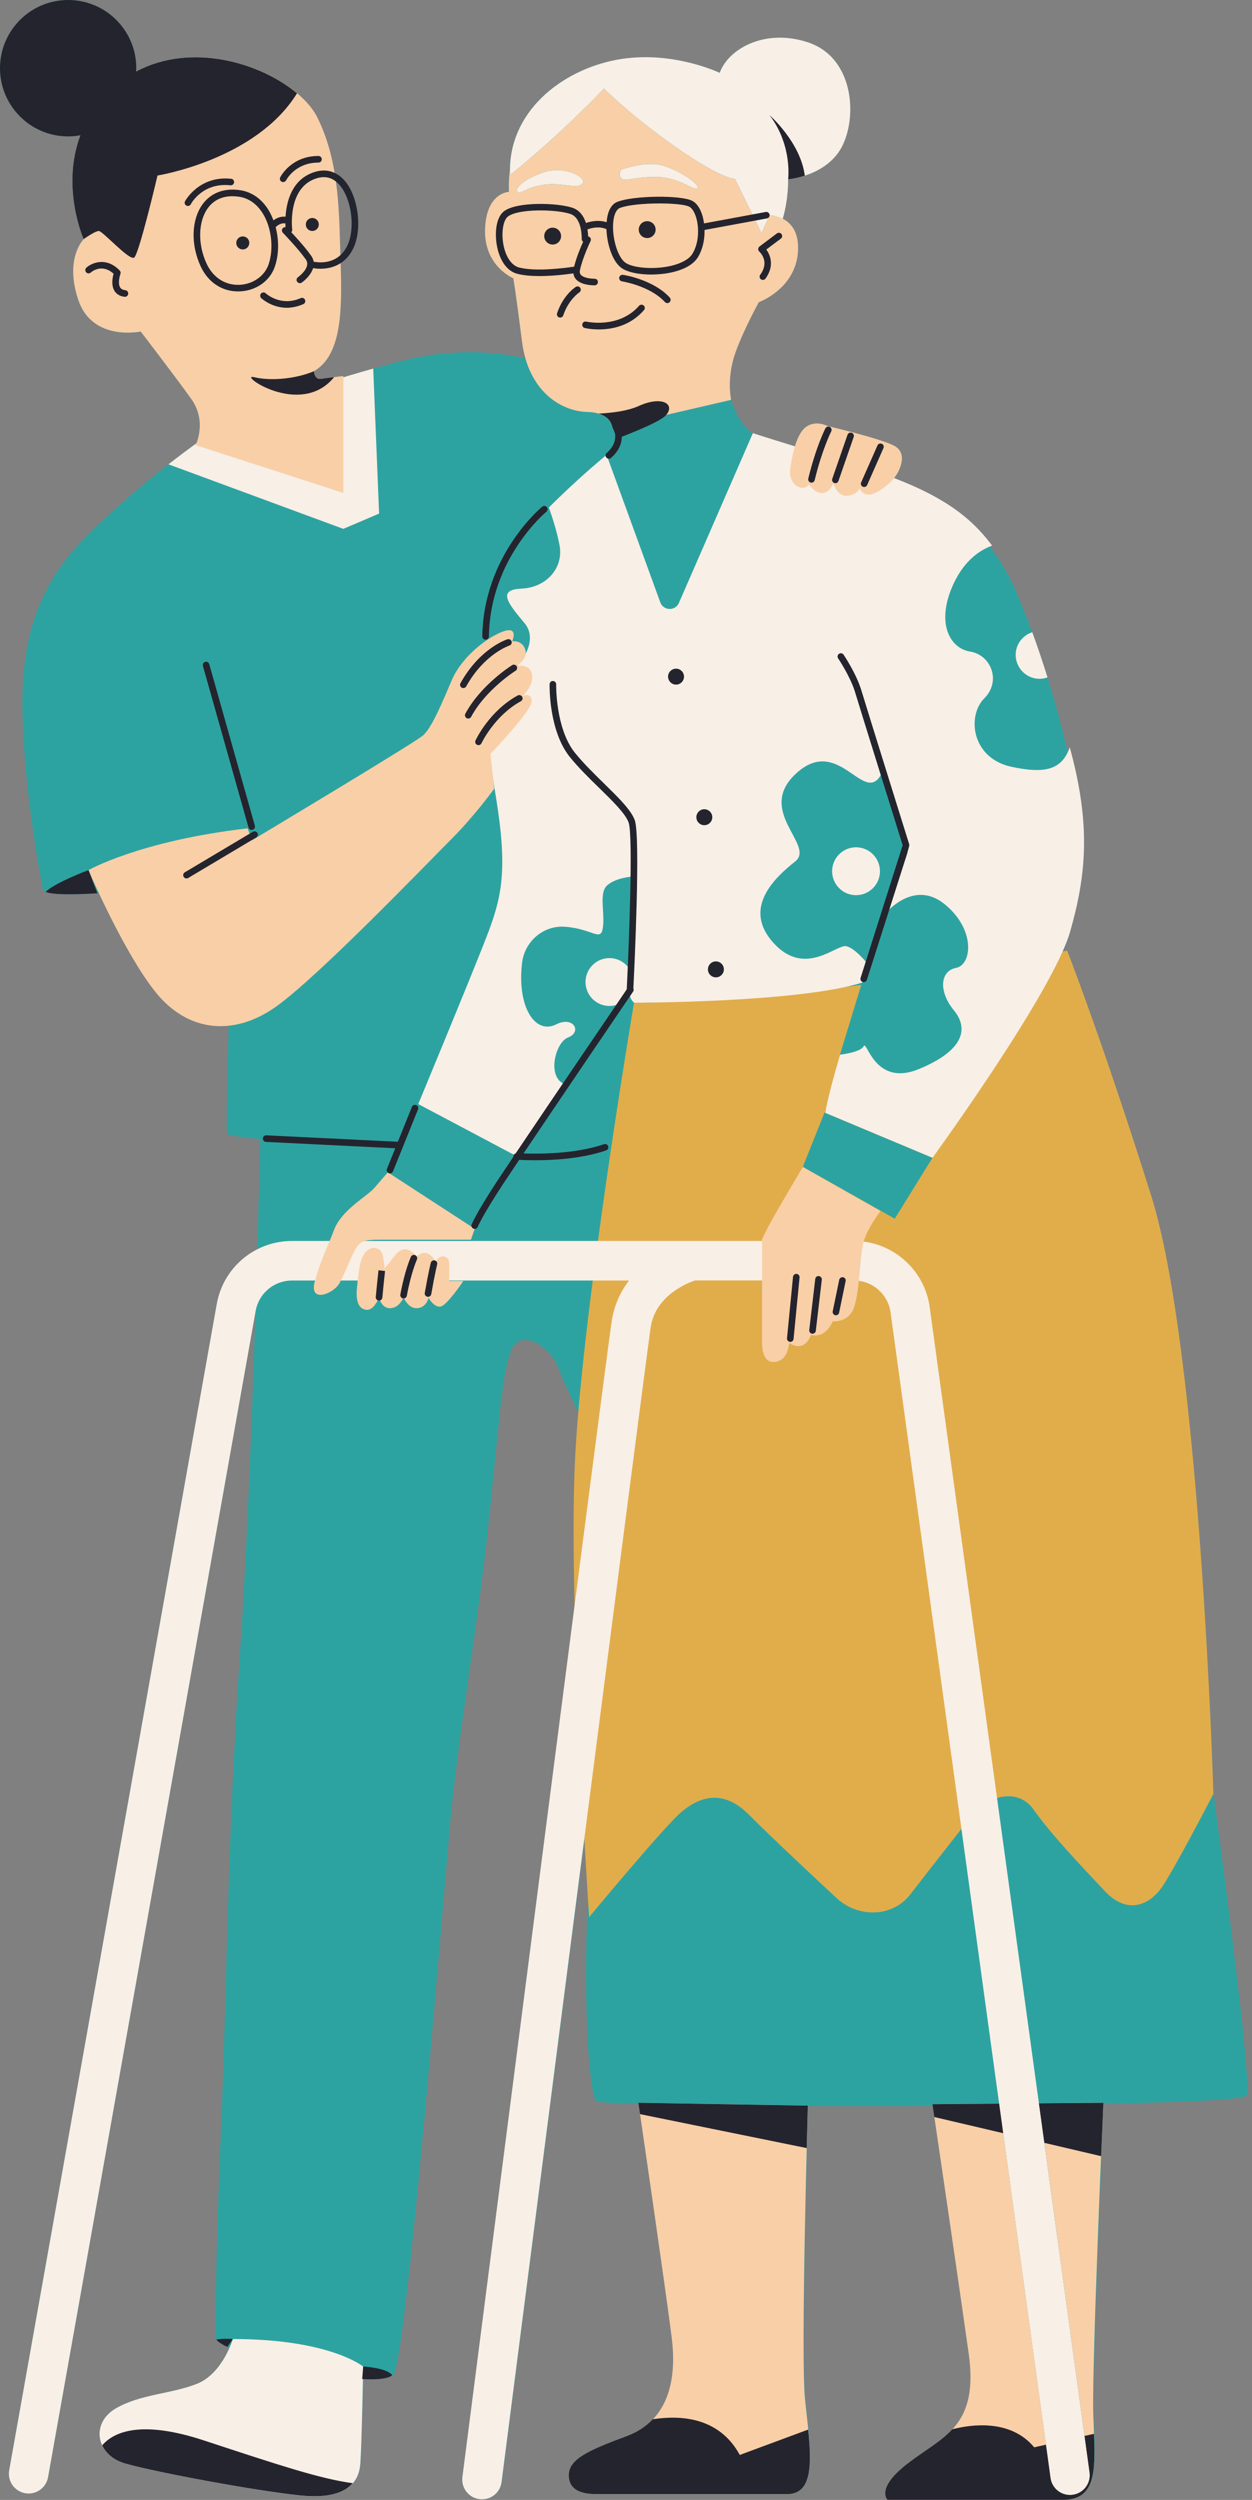
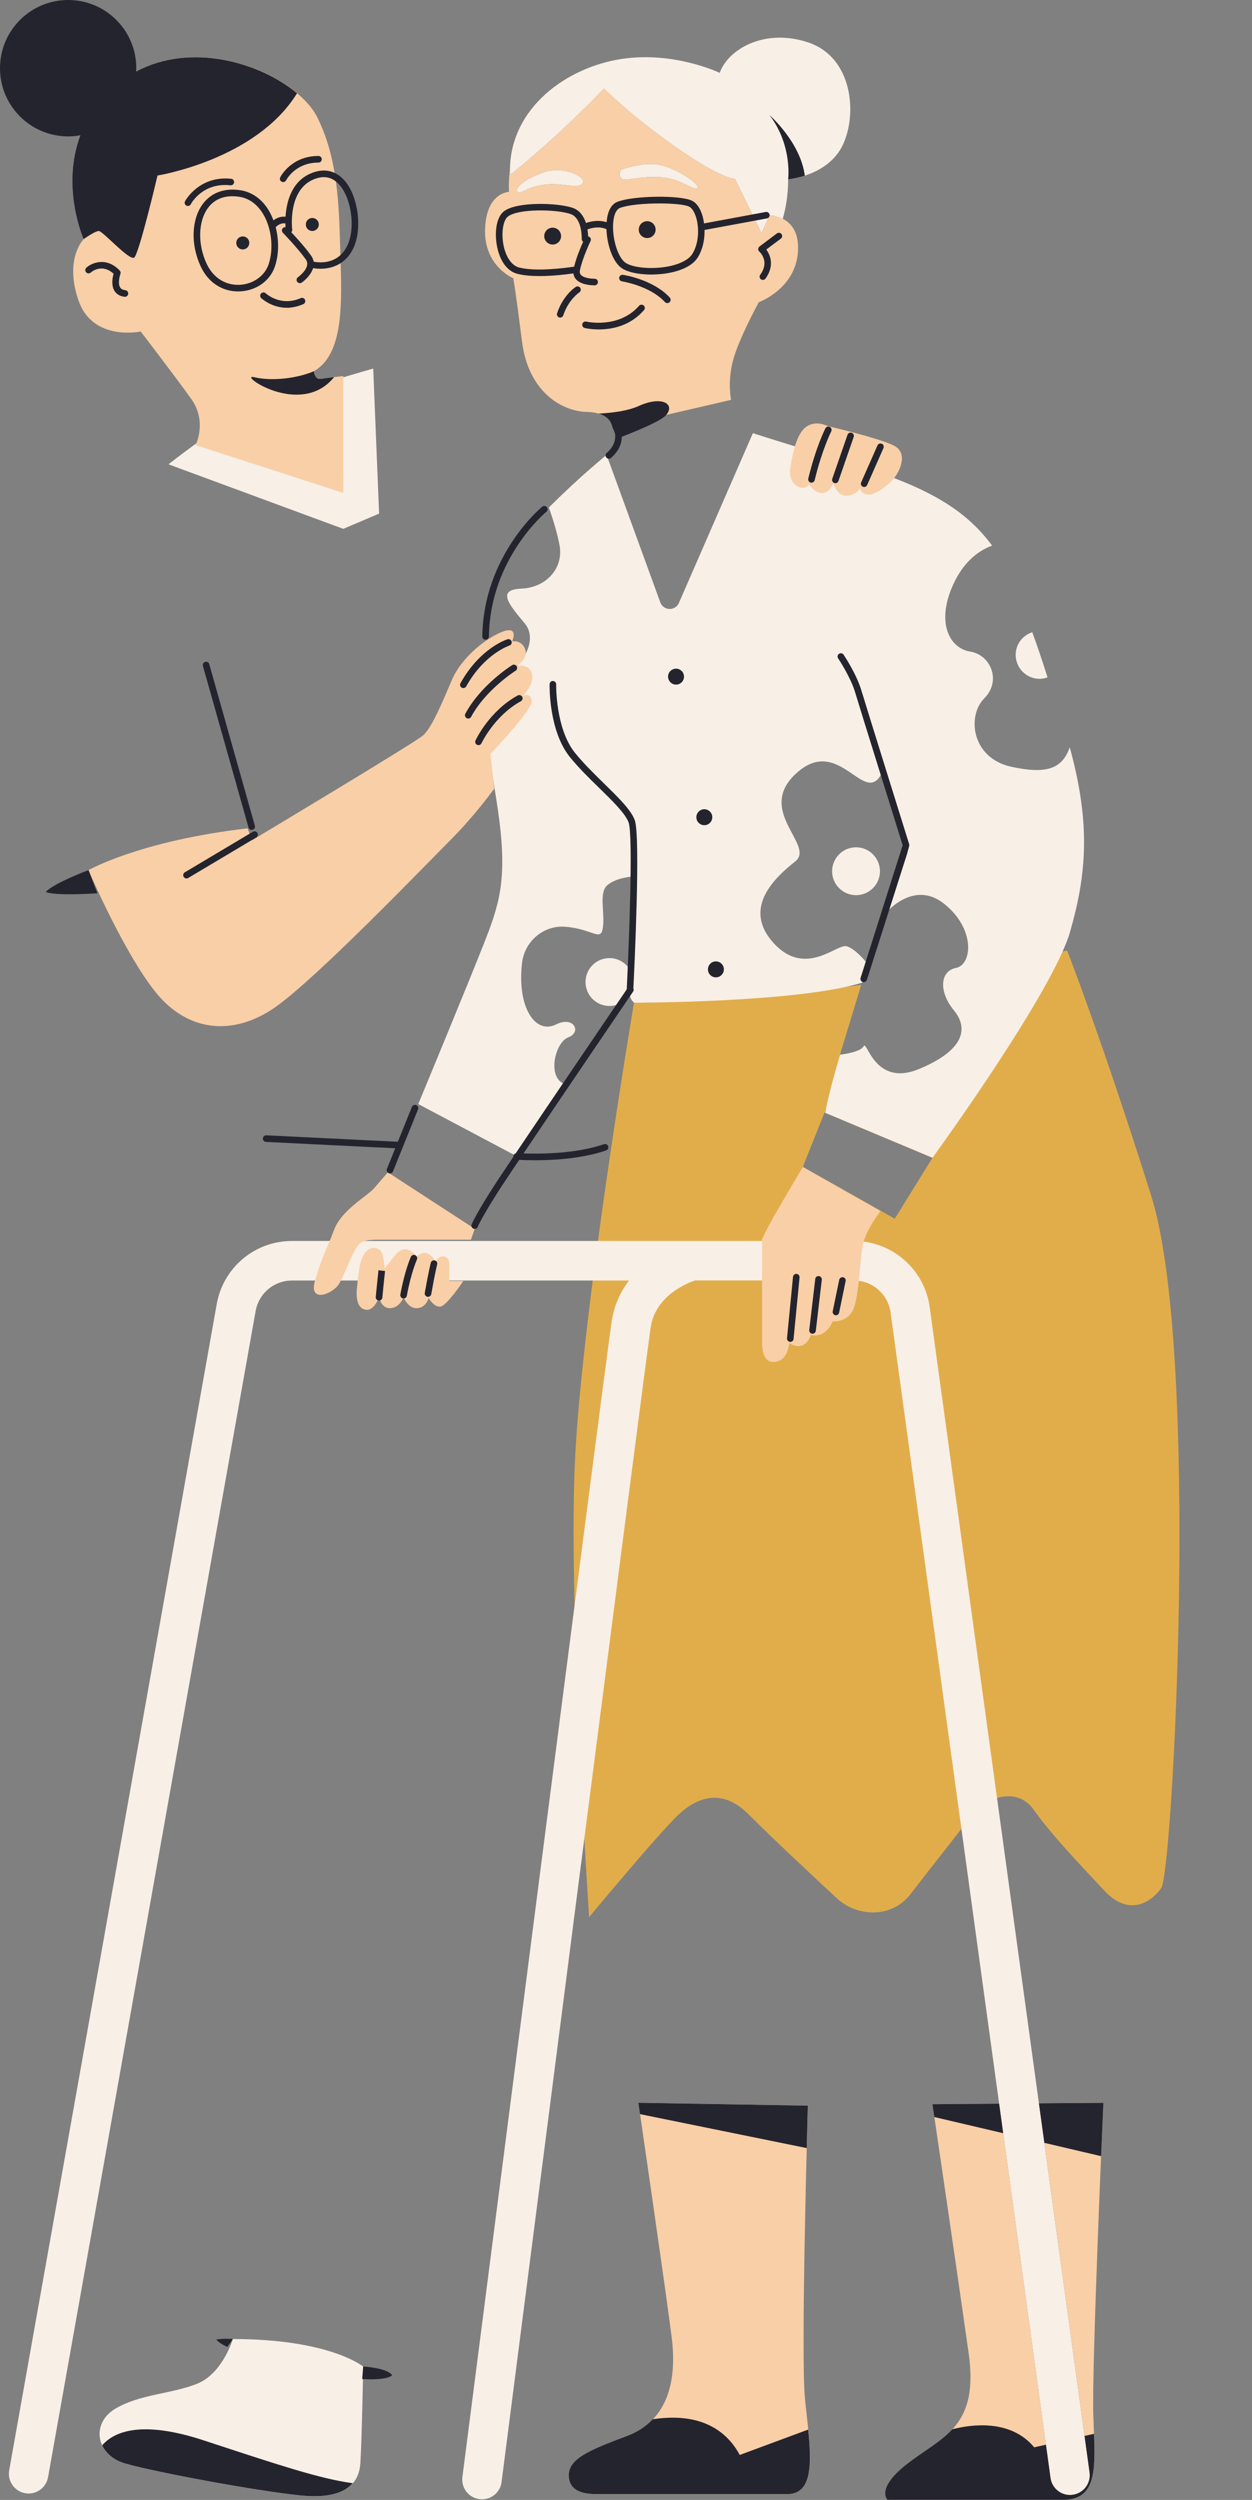
<svg xmlns="http://www.w3.org/2000/svg" height="491.9" preserveAspectRatio="xMidYMid meet" version="1.0" viewBox="0.0 0.0 246.5 491.9" width="246.5" zoomAndPan="magnify">
  <rect x="0.0" y="0.0" width="246.5" height="491.9" fill="#808080" stroke="none" />
  <g id="change1_1">
-     <path d="M216.83,423.12c0,0,0-0.01,0-0.01c0.09-2.16,0.17-4.03,0.23-5.53c0-0.08,0.01-0.17,0.01-0.25 c0.04-0.92,0.07-1.68,0.1-2.26c0-0.08,0.01-0.14,0.01-0.21c0-0.11,0.01-0.21,0.01-0.31c0.01-0.24,0.02-0.43,0.02-0.57 c16.13-0.34,27.81-0.88,28.24-1.65c1.04-1.88-3.86-39.57-6.57-59.71c-0.2-6.22-2.93-87.77-12.25-117.39 c-9.7-30.8-16.54-48.19-16.54-48.19s-0.32,0.07-0.9,0.19c0.65-1.45,1.15-2.76,1.47-3.89c3.17-11.11,4.13-21.01-0.07-36.27 c-0.12,0.33-0.25,0.64-0.39,0.94c-0.44-2.02-1.74-7.58-3.96-14.72l0,0c0,0,0,0,0,0c-0.21-0.67-0.42-1.35-0.65-2.04 c-0.02-0.05-0.03-0.11-0.05-0.16c-0.45-1.38-0.93-2.81-1.44-4.27c-0.02-0.05-0.04-0.1-0.06-0.16c-0.26-0.74-0.53-1.49-0.8-2.24 c0,0,0,0,0,0l0,0c-0.86-2.36-1.81-4.79-2.84-7.23c-1.64-3.89-3.52-7.04-5.53-9.62c0.15-0.06,0.3-0.13,0.44-0.18 c-3.88-5.21-8.98-9.34-19.3-13.29c1.25-1.54,2.74-4.97,0-6.39c-2.89-1.5-13.05-3.85-13.05-3.85s-2.14-1.18-4.06,0 c-1.11,0.68-1.86,2.19-2.4,3.99c-6.64-2.05-8.29-2.6-8.29-2.6c-2.85-1.71-4.28-6.56-4.28-6.56s-0.75-3.28,0.32-7.56 c1.07-4.28,5.13-11.66,5.13-11.66s7.16-2.57,7.7-9.84c0.29-3.97-1.39-5.76-2.98-6.58c1.16-4.04,1.05-7.75,1.05-7.75 s0.1-0.01,0.23-0.03c0.01,0,0.01,0,0.02,0c0.08-0.01,0.17-0.02,0.29-0.04c0,0,0.01,0,0.01,0c0.58-0.09,1.56-0.27,2.73-0.65 c0,0,0,0,0,0l0,0c2.53-0.82,5.86-2.54,7.52-6.12c2.89-6.2,1.82-17.22-6.84-20.1c-8.66-2.89-15.83,1.39-17.43,5.99 c0,0-9.52-4.6-20.32-2.57c-10.8,2.03-21.49,10.27-20.96,22.67c-0.02-0.5,0-0.97,0.02-1.45c-0.39,2.79-0.23,4.77-0.23,4.77 s-4.49,0.11-4.71,7.38c-0.21,7.27,5.56,9.62,5.56,9.62s0.43,2.25,1.71,12.41c0.15,1.2,0.38,2.3,0.68,3.32 c-7.92-1.83-15.71-1.2-20.25-0.37c-2.93,0.54-7.02,1.62-10.96,2.75c-0.06,0.02-0.11,0.03-0.17,0.05c-0.34,0.1-0.69,0.2-1.03,0.3 c-0.07,0.02-0.15,0.04-0.22,0.06c-0.38,0.11-0.76,0.22-1.13,0.33c-0.01,0-0.02,0-0.03,0.01c-0.4,0.12-0.8,0.24-1.19,0.35 c-0.03,0.01-0.07,0.02-0.1,0.03c-0.27,0.08-0.53,0.16-0.79,0.24V74c0,0-0.83,0.09-1.8,0.2l0,0c-0.01,0-0.02,0-0.03,0 c-0.21,0.02-0.43,0.05-0.65,0.08c-0.07,0.01-0.15,0.02-0.22,0.03c-0.16,0.02-0.32,0.04-0.48,0.06c-0.12,0.01-0.22,0.03-0.33,0.04 c-0.11,0.01-0.22,0.03-0.32,0.04c-0.2,0.03-0.39,0.06-0.55,0.08c-1.28,0.21-1.39-1.5-1.39-1.5c5.35-3.1,5.56-11.66,5.24-21.17 c0-0.03,0-0.06,0-0.09c1.01-0.65,1.95-1.63,2.63-3.18c1.68-3.84,0.79-10.07-1.86-13.08c-0.59-0.67-1.25-1.17-1.96-1.5 c-0.63-3.75-1.66-7.43-3.4-10.92c-0.81-1.61-2.18-3.23-3.97-4.74l0,0c0,0,0,0,0,0c-0.87-0.74-1.85-1.44-2.91-2.11 c-0.03-0.02-0.06-0.04-0.1-0.06c-1.04-0.65-2.15-1.25-3.33-1.8c-0.07-0.03-0.13-0.06-0.2-0.09c-1.17-0.53-2.39-1.01-3.66-1.43 c-0.09-0.03-0.18-0.06-0.27-0.08c-0.57-0.18-1.16-0.35-1.75-0.5c-0.07-0.02-0.13-0.04-0.2-0.05c-0.64-0.16-1.3-0.3-1.96-0.43 c-0.09-0.02-0.19-0.03-0.28-0.05c-0.57-0.1-1.14-0.19-1.71-0.26c-0.13-0.02-0.26-0.03-0.39-0.05c-0.66-0.07-1.32-0.13-1.99-0.16 c-0.06,0-0.12,0-0.18,0c-0.6-0.02-1.19-0.02-1.79-0.01c-0.16,0-0.32,0.01-0.49,0.02c-0.64,0.03-1.28,0.07-1.92,0.14 c-0.02,0-0.04,0-0.05,0c-0.65,0.08-1.3,0.19-1.95,0.31c-0.17,0.03-0.33,0.07-0.49,0.1c-0.54,0.12-1.09,0.25-1.63,0.41 c-0.11,0.03-0.23,0.06-0.35,0.1c-0.63,0.19-1.26,0.42-1.88,0.67c-0.14,0.06-0.29,0.12-0.43,0.18c-0.51,0.22-1.01,0.45-1.5,0.71 c-0.1,0.05-0.19,0.09-0.29,0.14c0.01-0.22,0.03-0.44,0.03-0.66C26.84,6.01,20.83,0,13.42,0S0,6.01,0,13.42 c0,7.41,6.01,13.42,13.42,13.42c0.82,0,1.63-0.09,2.41-0.23c0,0,0,0,0,0c-3.15,8.35-0.77,16.61,0.24,19.42 c0,0.01,0.01,0.02,0.01,0.03c0.15,0.42,0.27,0.71,0.33,0.86c0.01,0.02,0.01,0.02,0.02,0.04c0.02,0.05,0.04,0.09,0.04,0.09 s-3.85,3.74-1.07,11.98s12.3,6.2,12.3,6.2s6.74,8.77,9.95,13.26c2.68,3.75,1.48,7.57,1.01,8.73c-1.16,0.83-3.09,2.26-5.49,4.13 c0,0,0,0,0,0l0,0c-4.42,3.45-10.42,8.43-16.13,14.13C6.2,116.32,3.92,128.01,4.49,142.55c0.57,14.54,3.42,29.94,3.99,32.51 c0.06,0.28,0.47,0.48,1.13,0.62c0.02,0.01,0.05,0.01,0.07,0.02c0.75,0.15,1.82,0.24,3.11,0.26c0.04,0,0.08,0,0.13,0 c0.42,0.01,0.86,0.01,1.33,0c0,0,0.01,0,0.01,0c0.97-0.01,2.03-0.04,3.14-0.09c0.04,0,0.08,0,0.12-0.01 c0.54-0.03,1.09-0.05,1.65-0.09c0,0,0,0,0.01,0l0,0c0.1-0.01,0.2-0.01,0.31-0.02c2.53,5.4,7.01,14.32,11.21,19.52 c3.99,4.94,9.06,7.09,14.32,6.54c-0.23,8.44-0.49,19.91-0.31,21.16c0.06,0.41,2.5,0.82,6.53,1.16c-0.07,2.88-0.26,10.95-0.58,21.7 c-4.09,2.09-7.14,5.99-7.98,10.78L1.81,486.07c-0.38,2.11,1.03,4.13,3.14,4.51c2.11,0.38,4.13-1.03,4.51-3.14l40.82-229.19 c-0.68,21.05-1.69,47.38-3.01,66.82c-2.57,37.93-2.57,65.59-3.71,92.68c-1.14,27.09-1.14,39.07-1.14,42.21 c0,0.12,0.07,0.26,0.17,0.4l0,0c0,0,0,0,0,0c0.15,0.22,0.42,0.45,0.79,0.69c0,0,0,0,0,0c0.18,0.12,0.39,0.25,0.62,0.37 c0,0,0.01,0,0.01,0.01c0.34,0.19,0.73,0.38,1.16,0.57c-0.95,2.17-2.99,5.73-6.46,7.08c-5.13,2-11.12,2-15.97,4.85 c-3.16,1.86-3.88,5.17-2.35,7.72c0.03,0.05,0.07,0.11,0.1,0.16c0.09,0.15,0.19,0.29,0.3,0.43c0.05,0.07,0.11,0.13,0.17,0.2 c0.12,0.14,0.25,0.29,0.38,0.42c0.16,0.16,0.33,0.31,0.51,0.45c0.09,0.08,0.2,0.14,0.3,0.21c0.14,0.1,0.29,0.21,0.45,0.3 c0.1,0.06,0.21,0.12,0.32,0.18c0.18,0.1,0.37,0.19,0.57,0.28c0.1,0.04,0.19,0.09,0.3,0.13c0.31,0.12,0.62,0.24,0.96,0.34 c5.99,1.71,25.95,5.42,34.51,6.27c0.62,0.06,1.21,0.1,1.77,0.12c0.17,0.01,0.33,0.01,0.5,0.01c0.39,0.01,0.77,0,1.14-0.01 c0.16-0.01,0.32-0.01,0.47-0.02c0.38-0.02,0.75-0.06,1.1-0.11c0.09-0.01,0.19-0.02,0.29-0.03c0.45-0.07,0.87-0.15,1.26-0.25 c0.03-0.01,0.05-0.02,0.08-0.02c0.36-0.1,0.69-0.21,1.01-0.33c0.07-0.03,0.14-0.06,0.21-0.09c0.28-0.12,0.54-0.25,0.78-0.38 c0.05-0.03,0.1-0.05,0.15-0.08c0.58-0.35,1.07-0.76,1.47-1.21c0,0,0,0,0,0l0,0c0.93-1.07,1.38-2.41,1.48-3.85 c0.21-2.99,0.43-12.19,0.52-16.64c1.33,0.07,2.5,0.07,3.46-0.04c0.03,0,0.07-0.01,0.11-0.01c0.2-0.02,0.39-0.05,0.58-0.09 c0.06-0.01,0.12-0.02,0.18-0.03c0.17-0.03,0.32-0.07,0.47-0.12c0.06-0.02,0.11-0.03,0.16-0.05c0.14-0.05,0.27-0.1,0.38-0.15 c0.04-0.02,0.07-0.04,0.11-0.06c0.11-0.06,0.22-0.12,0.31-0.2l0,0l0,0c0.11-0.09,0.21-0.18,0.28-0.29 c2.57-3.99,9.7-92.68,11.12-108.65c1.43-15.97,5.13-36.5,7.41-57.61c2.28-21.1,2.85-31.94,4.85-35.65c2-3.71,7.7,0,9.13,4.28 c0.26,0.77,1.68,3.94,3.84,8.62c-0.33,3.91-0.57,7.54-0.7,10.77c-0.29,7.51-0.25,17.03-0.01,27.02 c-8.46,65.43-21.31,165.45-22.09,171.54c-0.27,2.13,1.23,4.08,3.36,4.35c0.17,0.02,0.34,0.03,0.5,0.03c1.93,0,3.6-1.43,3.85-3.39 c0.15-1.19,8.53-66.41,16.31-126.72c0.26,4.6,0.49,8.43,0.66,11.15c-1.04,22.01,0.26,39.61,1.71,40.64c0.3,0.21,3.35,0.39,8.31,0.54 c0.46,3.13,5.43,37.24,6.52,45.94c0.83,6.63-0.16,12.35-3.71,16.08c-0.33,0.35-0.68,0.67-1.05,0.98c-0.01,0.01-0.02,0.01-0.03,0.02 c-0.35,0.29-0.72,0.56-1.11,0.82c-0.04,0.03-0.08,0.06-0.12,0.08c-0.36,0.23-0.74,0.44-1.13,0.65c-0.08,0.04-0.15,0.08-0.22,0.12 c-0.46,0.23-0.95,0.44-1.46,0.63c-7.7,2.85-11.41,4.56-11.41,7.7c0,3.14,2.85,3.71,5.42,3.71c2.57,0,31.37,0,37.64,0 c0.36,0,0.68-0.04,0.98-0.1c0.09-0.02,0.18-0.05,0.27-0.07c0.21-0.06,0.4-0.13,0.58-0.22c0.08-0.04,0.17-0.08,0.25-0.12 c0.19-0.11,0.37-0.24,0.53-0.38c0.04-0.04,0.09-0.07,0.13-0.11c0.19-0.19,0.37-0.41,0.52-0.64c0.05-0.07,0.08-0.15,0.13-0.23 c0.1-0.18,0.2-0.37,0.29-0.57c0.04-0.1,0.08-0.21,0.12-0.32c0.07-0.21,0.14-0.42,0.2-0.65c0.03-0.11,0.06-0.21,0.08-0.32 c0.07-0.32,0.13-0.66,0.18-1.02c0.01-0.11,0.02-0.23,0.03-0.35c0.03-0.26,0.05-0.53,0.07-0.81c0.01-0.17,0.02-0.35,0.02-0.52 c0.01-0.24,0.01-0.48,0.01-0.73c0-0.19,0-0.38,0-0.57c0-0.26-0.01-0.53-0.02-0.8c-0.01-0.36-0.03-0.73-0.05-1.1 c-0.01-0.22-0.03-0.44-0.04-0.66c-0.02-0.3-0.05-0.6-0.07-0.9c-0.01-0.15-0.03-0.3-0.04-0.45c-0.21-2.33-0.52-4.79-0.75-7.18 c-0.63-6.56-0.01-35.06,0.35-49.36c0.01-0.4,0.02-0.79,0.03-1.17c0.01-0.23,0.01-0.46,0.02-0.68c0.01-0.22,0.01-0.45,0.02-0.66 c0.01-0.29,0.02-0.57,0.02-0.84c0.01-0.24,0.01-0.48,0.02-0.7c0-0.02,0-0.04,0-0.06c0.01-0.45,0.02-0.88,0.03-1.26 c0-0.01,0-0.01,0-0.02c0.01-0.38,0.02-0.72,0.03-1.03c0-0.06,0-0.12,0.01-0.18c0.01-0.26,0.01-0.5,0.02-0.7c0-0.01,0-0.02,0-0.03 c0-0.18,0.01-0.32,0.01-0.45c0.01-0.18,0.01-0.3,0.01-0.37c7.87,0.02,16.25,0.02,24.58-0.03c0.53,3.6,5.2,35.26,7.08,48.7 c1.09,7.81-0.47,11.93-3.23,14.91c-0.28,0.3-0.57,0.59-0.87,0.87c-0.01,0.01-0.02,0.02-0.03,0.03c-0.3,0.28-0.62,0.55-0.94,0.82 c0,0-0.01,0.01-0.01,0.01c-1.57,1.29-3.37,2.44-5.2,3.73c-0.05,0.03-0.1,0.07-0.14,0.1c-0.42,0.3-0.84,0.6-1.26,0.92 c-6.84,5.13-4.28,7.41-4.28,7.41s27.09,0,34.51,0c0.43,0,0.83-0.03,1.21-0.08c0.13-0.02,0.24-0.05,0.36-0.07 c0.24-0.04,0.48-0.09,0.69-0.16c0.13-0.04,0.24-0.08,0.36-0.13c0.19-0.07,0.37-0.15,0.54-0.24c0.11-0.06,0.22-0.12,0.33-0.19 c0.15-0.1,0.3-0.2,0.44-0.32c0.09-0.08,0.19-0.15,0.27-0.23c0.13-0.13,0.25-0.27,0.37-0.41c0.07-0.09,0.15-0.17,0.21-0.26 c0.13-0.19,0.25-0.4,0.37-0.62c0.03-0.07,0.07-0.13,0.11-0.19c0.13-0.27,0.24-0.55,0.34-0.85c0.04-0.13,0.07-0.26,0.11-0.39 c0.06-0.2,0.11-0.4,0.15-0.61c0.03-0.16,0.06-0.32,0.09-0.49c0.03-0.2,0.07-0.4,0.1-0.61c0.02-0.18,0.04-0.36,0.06-0.54 c0.02-0.21,0.04-0.43,0.05-0.65c0.01-0.19,0.03-0.38,0.04-0.58c0.01-0.23,0.02-0.46,0.02-0.7c0-0.2,0.01-0.4,0.01-0.61 c0-0.24,0-0.5,0-0.75c0-0.57-0.01-1.15-0.03-1.75c0-0.07,0-0.13,0-0.2c-0.05-1.64-0.14-3.38-0.19-5.21 c-0.2-6.75,0.91-35.33,1.56-50.98C216.81,423.76,216.82,423.43,216.83,423.12z M204.59,414.19l9.93,72.32L204.59,414.19 C204.59,414.19,204.59,414.19,204.59,414.19z M66.84,36.37c2.33,2.64,3.13,8.33,1.65,11.7C68.08,49,67.57,49.68,67,50.2 c-0.14-4.76-0.22-9.68-0.88-14.5C66.37,35.89,66.61,36.11,66.84,36.37z" fill="#2DA3A1" />
-   </g>
+     </g>
  <g id="change2_1">
-     <path d="M226.64,235.23c-9.7-30.8-16.54-48.19-16.54-48.19s-6.65,1.41-16.97,3.18c0,0.16,0,0.32,0,0.45 c0,0.86-0.64,1.92-0.86,4.06c-0.21,2.14-1.07,11.98-1.07,11.98s-10.91,8.77-15.19,8.34c-4.28-0.43-10.64-7.52-10.64-7.52l4.2-13.74 c-14.11,1.85-30.08,3.39-44.74,3.5c0,0-10.55,62.45-11.69,91.54c-1.14,29.09,2.85,88.4,2.85,88.4s13.97-16.83,17.68-20.25 c3.71-3.42,8.56-5.13,13.69,0c5.13,5.13,13.4,12.83,17.4,16.54c3.99,3.71,10.84,3.99,14.54-0.86c3.71-4.85,9.41-11.98,11.98-15.4 c2.57-3.42,8.84-5.99,12.26-1.14c3.42,4.85,9.41,11.12,13.97,15.97c4.56,4.85,8.84,2.57,11.12-0.57 c2.28-3.14,10.27-18.54,10.27-18.54S236.34,266.03,226.64,235.23z M176.17,239.8l-18.11-10.2l4.28-10.69l21.25,8.91L176.17,239.8z" fill="#E1AD4B" />
+     <path d="M226.64,235.23c-9.7-30.8-16.54-48.19-16.54-48.19s-6.65,1.41-16.97,3.18c0,0.16,0,0.32,0,0.45 c0,0.86-0.64,1.92-0.86,4.06c-0.21,2.14-1.07,11.98-1.07,11.98s-10.91,8.77-15.19,8.34c-4.28-0.43-10.64-7.52-10.64-7.52l4.2-13.74 c-14.11,1.85-30.08,3.39-44.74,3.5c0,0-10.55,62.45-11.69,91.54c-1.14,29.09,2.85,88.4,2.85,88.4s13.97-16.83,17.68-20.25 c3.71-3.42,8.56-5.13,13.69,0c5.13,5.13,13.4,12.83,17.4,16.54c3.99,3.71,10.84,3.99,14.54-0.86c3.71-4.85,9.41-11.98,11.98-15.4 c2.57-3.42,8.84-5.99,12.26-1.14c3.42,4.85,9.41,11.12,13.97,15.97c4.56,4.85,8.84,2.57,11.12-0.57 S236.34,266.03,226.64,235.23z M176.17,239.8l-18.11-10.2l4.28-10.69l21.25,8.91L176.17,239.8z" fill="#E1AD4B" />
  </g>
  <g id="change3_1">
    <path d="M95.18,185.9c3.14-7.98,4.85-12.83,2.85-26.52c-0.92-6.3-2.56-15.01-3.23-23.64 c7.2-2.69,11.65-9.31,8.51-13.08c-3.21-3.85-5.56-6.63-0.64-6.84c4.92-0.21,8.34-4.06,7.49-8.56c-0.53-2.77-1.46-5.62-2.1-7.39 c6.07-6.09,11.37-10.36,11.37-10.36l10.57,29.01c0.61,1.68,2.96,1.75,3.67,0.11l14.56-33.4c0,0,3.42,1.14,20.25,6.27 c15.59,4.76,22.12,9.52,26.85,15.86c-2.14,0.77-5.31,2.68-7.53,7.38c-3.64,7.7-0.86,12.83,3.21,13.47c4.06,0.64,6.2,5.77,2.78,9.2 c-3.42,3.42-2.57,11.76,5.35,13.47c7.02,1.52,10,0.34,11.48-3.83c4.2,15.26,3.25,25.16,0.07,36.27 c-3.42,11.98-27.09,44.49-27.09,44.49l-21.1-8.84c0,0,0.29-2.59,2.9-11.44c0.93-0.12,4.11-0.59,4.65-1.68 c0.64-1.28,2.14,8.13,10.91,4.49c8.77-3.64,9.84-7.91,6.84-11.55c-2.99-3.64-2.78-7.7,0.43-8.34c3.21-0.64,3.85-7.7-2.35-12.62 c-5.03-3.99-9.63-0.11-11.2,1.51l4.14-12.41l-4.92-15.4c-3.42,8.13-8.34-7.06-16.9,0.43c-8.56,7.49,3.64,14.33-0.43,17.54 c-4.06,3.21-10.48,9.2-4.28,16.04c6.2,6.84,12.41,0.21,14.33,0.64c1.61,0.36,3.67,2.81,4.29,3.6l-1.16,3.57 c-12.65,3.95-44.91,3.95-44.91,3.95c-0.5-0.42-0.76-0.99-0.87-1.58c-0.83,1.33-2.3,2.22-3.98,2.22c-2.6,0-4.71-2.11-4.71-4.71 s2.11-4.71,4.71-4.71c1.91,0,3.55,1.15,4.29,2.79c0.04-4.64,0.2-18.83,0.2-18.83s-3.21,0.21-4.92,1.71 c-1.71,1.5-0.43,5.35-0.86,8.34c-0.41,2.89-2.02,0.2-7.51-0.18c-4.22-0.29-7.9,2.9-8.4,7.09c-1.03,8.6,2.52,14.22,6.72,12.12 c3.42-1.71,5.13,1.5,2.35,2.57c-2.53,0.97-4.16,7.61-0.88,9.11l-9.24,14.27l-19.39-10.27C82.34,217.27,92.04,193.88,95.18,185.9z M118.92,17.43c0,0,5.24,5.35,14.33,11.66c9.09,6.31,11.44,6.1,11.44,6.1l5.24,10.69l1.6-3.53c0,0,0.96,0,2.57,0.75 c1.18-4.06,1.07-7.81,1.07-7.81s7.91-0.64,10.8-6.84c2.89-6.2,1.82-17.22-6.84-20.1c-8.66-2.89-15.83,1.39-17.43,5.99 c0,0-9.52-4.6-20.32-2.57c-10.8,2.03-21.49,10.27-20.96,22.67C110.68,26.2,118.92,17.43,118.92,17.43z M122.34,33.37 c-0.53,0.75-0.43,1.6,0.32,1.92c0.75,0.32,3.21-0.64,7.27-0.43c4.06,0.21,6.74,2.78,7.38,2.14c0.64-0.64-3.74-3.64-7.06-4.49 C126.94,31.65,122.34,33.37,122.34,33.37z M107.05,33.9c-4.06,1.39-5.67,3.21-5.24,3.74c0.66,0.82,1.5-0.75,5.24-1.28 c3.74-0.53,6.42,0.96,7.59-0.21C115.82,34.97,111.11,32.51,107.05,33.9z M168.54,166.72c-2.6,0-4.71,2.11-4.71,4.71 c0,2.6,2.11,4.71,4.71,4.71c2.6,0,4.71-2.11,4.71-4.71C173.24,168.83,171.14,166.72,168.54,166.72z M204.68,133.57 c0.55,0,1.07-0.11,1.56-0.29c-0.86-2.76-1.86-5.76-3-8.88c-1.89,0.61-3.27,2.36-3.27,4.46 C199.98,131.46,202.08,133.57,204.68,133.57z M38.71,469.08c-5.13,2-11.12,2-15.97,4.85c-4.85,2.85-3.99,9.13,2,10.84 c5.99,1.71,25.95,5.42,34.51,6.27c8.56,0.86,11.41-2.28,11.69-6.27c0.29-3.99,0.57-19.11,0.57-19.11s-6.56-5.42-25.67-5.42 C45.84,460.23,43.85,467.08,38.71,469.08z M74.64,101.06l-1.16-28.54c-6.85,1.93-13.66,4.16-13.66,4.16l-19.96,9.7 c0,0-2.7,1.87-6.69,4.98l34.42,12.7L74.64,101.06z M214.52,486.51l-31.48-229.32c-1.01-7.42-7.42-13.01-14.91-13.01H57.49 c-7.32,0-13.55,5.23-14.82,12.43L1.81,486.07c-0.38,2.11,1.03,4.13,3.14,4.51c2.11,0.38,4.13-1.03,4.51-3.14l40.87-229.47 c0.61-3.48,3.63-6.01,7.16-6.01h66.36c-1.63,2.13-2.94,4.78-3.43,8.1C119,269.67,92.18,478.52,91.04,487.4 c-0.27,2.13,1.23,4.08,3.36,4.35c0.17,0.02,0.34,0.03,0.5,0.03c1.93,0,3.6-1.43,3.85-3.39c0.28-2.18,27.96-217.66,29.36-227.21 c0.9-6.15,7.04-8.65,8.72-9.23h31.3c3.62,0,6.72,2.7,7.21,6.29l31.48,229.32c0.27,1.95,1.93,3.36,3.84,3.36 c0.18,0,0.35-0.01,0.53-0.04C213.33,490.6,214.81,488.64,214.52,486.51z" fill="#F8EFE6" />
  </g>
  <g id="change4_1">
    <path d="M155.6,92.08c0.53-3.42,1.39-7.06,3.32-8.23c1.92-1.18,4.06,0,4.06,0s10.16,2.35,13.05,3.85 c2.89,1.5,1.07,5.24-0.21,6.63c-1.28,1.39-3.53,3.1-4.92,2.99c-1.39-0.11-1.6-1.28-1.6-1.28s-0.43,1.28-2.46,1.5 c-2.03,0.21-2.78-2.46-2.78-2.46s-0.53,1.71-2.03,1.92c-1.5,0.21-2.78-1.71-2.78-1.71C158.27,96.99,155.06,95.5,155.6,92.08z M104.69,132.5c-0.64-2.14-3.1-1.39-3.1-1.39s2.46-1.39,1.82-3.32c-0.64-1.92-2.57-1.6-2.57-1.6s1.39-3.1-1.82-1.92 c-3.21,1.18-8.13,5.03-10.05,9.52c-1.92,4.49-3.96,9.41-5.67,10.91c-1.71,1.5-33.69,20.64-33.69,20.64l-0.86-2.35 c-21.28,2.46-31.33,8.23-31.33,8.23s6.95,16.25,13.26,24.06c6.31,7.81,15.29,8.66,23.53,2.89c8.23-5.77,29.73-28.13,34.54-32.94 c4.81-4.81,8.56-10.05,8.56-10.05l-0.75-6.84c0,0,8.34-8.66,8.13-10.48c-0.21-1.82-1.82-0.86-1.82-0.86S105.34,134.64,104.69,132.5z M27.7,65.23c0,0,6.74,8.77,9.95,13.26c3.21,4.49,0.86,9.09,0.86,9.09l29.09,9.41V74c0,0-3.1,0.32-4.38,0.53 c-1.28,0.21-1.39-1.5-1.39-1.5c5.35-3.1,5.56-11.66,5.24-21.17c-0.32-9.52-0.11-19.78-4.6-28.77c-4.49-8.98-26.41-18.18-40.1-5.88 c-13.69,12.3-5.88,29.84-5.88,29.84s-3.85,3.74-1.07,11.98S27.7,65.23,27.7,65.23z M73.68,233.77c-1.5,1.71-6.42,4.28-7.91,8.23 c-1.5,3.96-2.35,5.24-3.74,9.95c-1.39,4.71,3.74,2.57,4.81,0.53c1.07-2.03,1.82-4.06,2.89-6.2c1.07-2.14,1.71-2.35,5.45-2.35 c3.74,0,17.54,0,17.54,0l0.75-2.14l-17.11-11.12C76.36,230.67,75.18,232.06,73.68,233.77z M88.44,248.53c0-1.28-1.71-2.03-2.67-0.32 c0,0-1.5-2.99-3.74-0.96c0,0-2.03-2.99-4.17-0.32c-2.14,2.67-2.14,2.67-2.14,2.67s0-1.07-0.43-2.78c-0.43-1.71-3.21-2.03-4.17,1.18 c-0.44,1.47-0.64,3.21-0.86,5.67c-0.21,2.46,0.43,3.96,1.92,4.06c1.5,0.11,2.46-2.46,2.46-2.46s0.43,2.25,2.25,2.14 c1.82-0.11,2.57-2.14,2.57-2.14s0.86,2.25,2.67,2.14c1.82-0.11,2.25-2.03,2.25-2.03s1.07,1.92,2.35,1.71 c1.28-0.21,4.49-5.03,4.49-5.03h-2.78C88.44,252.06,88.44,249.81,88.44,248.53z M152.5,239.12c-1.71,2.99-2.46,4.71-2.46,4.71 s0,16.36,0,20.32c0,3.96,1.92,4.28,3.53,3.53c1.6-0.75,1.82-3.42,1.82-3.42s2.89,2.14,4.28-1.6c0,0,2.67,0.96,4.28-2.67 c0,0,3.1,0.32,4.17-2.67c1.07-2.99,1.18-9.2,1.71-12.19c0.53-2.99,3.53-6.84,3.53-6.84l-15.29-8.66 C158.06,229.6,154.21,236.12,152.5,239.12z M115.6,81.06c-4.81-0.11-11.55-3.74-12.83-13.9c-1.28-10.16-1.71-12.41-1.71-12.41 s-5.77-2.35-5.56-9.62c0.21-7.27,4.71-7.38,4.71-7.38s-0.15-1.98,0.23-4.77c-0.01,0.48-0.04,0.96-0.02,1.45 c10.27-8.23,18.5-17,18.5-17s5.24,5.35,14.33,11.66c9.09,6.31,11.44,6.1,11.44,6.1l5.24,10.69l1.6-3.53c0,0,0.96,0,2.57,0.75 c0.01-0.02,0.01-0.04,0.02-0.06c1.59,0.82,3.27,2.61,2.98,6.58c-0.53,7.27-7.7,9.84-7.7,9.84s-4.06,7.38-5.13,11.66 c-1.07,4.28-0.32,7.56-0.32,7.56l-23.38,5.42C120.56,84.09,120.41,81.17,115.6,81.06z M122.66,35.29c0.75,0.32,3.21-0.64,7.27-0.43 c4.06,0.21,6.74,2.78,7.38,2.14c0.64-0.64-3.74-3.64-7.06-4.49c-3.32-0.86-7.91,0.86-7.91,0.86 C121.8,34.11,121.91,34.97,122.66,35.29z M107.05,33.9c-4.06,1.39-5.67,3.21-5.24,3.74c0.66,0.82,1.5-0.75,5.24-1.28 c3.74-0.53,6.42,0.96,7.59-0.21C115.82,34.97,111.11,32.51,107.05,33.9z M217.23,413.75l-12.68,0.11l9.97,72.65 c0.29,2.13-1.19,4.09-3.32,4.38c-0.18,0.03-0.36,0.04-0.53,0.04c-1.91,0-3.58-1.41-3.84-3.36l-10.11-73.64l-13.13,0.11 c0,0,5.13,34.79,7.13,49.05c2,14.26-4.85,16.25-11.69,21.39c-6.84,5.13-4.28,7.41-4.28,7.41s27.09,0,34.51,0 c7.41,0,6.27-7.41,5.99-16.83C214.95,465.65,217.23,413.75,217.23,413.75z M159.06,414.32l-33.37-0.57c0,0,5.42,37.07,6.56,46.2 c1.14,9.13-1.14,16.54-8.84,19.39c-7.7,2.85-11.41,4.56-11.41,7.7c0,3.14,2.85,3.71,5.42,3.71c2.57,0,31.37,0,37.64,0 c6.27,0,4.28-9.98,3.42-18.82C157.63,463.09,159.06,414.32,159.06,414.32z" fill="#F9CFA7" />
  </g>
  <g id="change5_1">
    <path d="M82.3,218.29l-4.92,12.19c-0.1,0.25-0.34,0.41-0.6,0.41c-0.08,0-0.16-0.02-0.24-0.05 c-0.33-0.13-0.49-0.51-0.36-0.84l1.64-4.06l-25.45-1.25c-0.36-0.02-0.63-0.32-0.62-0.68c0.02-0.36,0.32-0.63,0.68-0.62l25.9,1.27 l2.77-6.86c0.13-0.33,0.51-0.49,0.84-0.36C82.28,217.58,82.44,217.96,82.3,218.29z M95.6,125.87 C95.6,125.87,95.6,125.87,95.6,125.87c0.36,0,0.65-0.28,0.66-0.64c0.21-15.32,11.2-24.44,11.31-24.53c0.28-0.23,0.32-0.63,0.09-0.91 c-0.23-0.28-0.63-0.32-0.91-0.09c-0.12,0.09-11.57,9.57-11.79,25.52C94.95,125.58,95.24,125.87,95.6,125.87z M85.61,248.01 c-0.35-0.09-0.7,0.11-0.79,0.46c-0.02,0.07-0.44,1.68-1.19,5.94c-0.06,0.35,0.17,0.69,0.53,0.75c0.04,0.01,0.08,0.01,0.11,0.01 c0.31,0,0.58-0.22,0.64-0.54c0.73-4.19,1.16-5.81,1.16-5.83C86.16,248.46,85.96,248.1,85.61,248.01z M81.76,246.98 c-0.33-0.15-0.71-0.01-0.86,0.32c-0.05,0.11-1.22,2.69-2.08,7.43c-0.06,0.35,0.17,0.69,0.52,0.75c0.04,0.01,0.08,0.01,0.12,0.01 c0.31,0,0.58-0.22,0.64-0.53c0.83-4.55,1.97-7.09,1.98-7.12C82.23,247.51,82.08,247.13,81.76,246.98z M74.64,255.91 c0.33,0,0.61-0.25,0.64-0.59c0.21-2.35,0.53-5.23,0.53-5.23l-1.29-0.14c0,0-0.32,2.89-0.54,5.25c-0.03,0.36,0.23,0.67,0.59,0.7 C74.61,255.91,74.63,255.91,74.64,255.91z M155.6,264.04c0.33,0,0.61-0.25,0.64-0.58l1.18-12.09c0.03-0.36-0.23-0.67-0.58-0.71 c-0.35-0.03-0.67,0.23-0.71,0.58l-1.18,12.08c-0.03,0.36,0.23,0.67,0.58,0.71C155.56,264.04,155.58,264.04,155.6,264.04z M161.23,251.09c-0.37-0.04-0.68,0.21-0.72,0.57l-1.18,10.05c-0.04,0.36,0.21,0.68,0.57,0.72c0.03,0,0.05,0,0.08,0 c0.32,0,0.6-0.24,0.64-0.57l1.18-10.05C161.84,251.46,161.59,251.14,161.23,251.09z M166,251.32c-0.34-0.07-0.69,0.15-0.77,0.5 l-1.28,6.2c-0.07,0.35,0.15,0.69,0.5,0.77c0.04,0.01,0.09,0.01,0.13,0.01c0.3,0,0.57-0.21,0.63-0.52l1.28-6.2 C166.57,251.73,166.35,251.39,166,251.32z M179,166.47c0.04-0.12,0.03-0.25,0-0.37c-0.08-0.27-8.46-27.09-9.41-30.26 c-0.98-3.27-3.4-6.87-3.5-7.02c-0.2-0.3-0.6-0.37-0.9-0.17c-0.3,0.2-0.37,0.6-0.17,0.9c0.02,0.04,2.42,3.59,3.34,6.67 c0.91,3.04,8.61,27.69,9.36,30.09l-8.28,26.1c-0.11,0.34,0.08,0.71,0.42,0.81c0.07,0.02,0.13,0.03,0.2,0.03 c0.27,0,0.53-0.18,0.62-0.45l7.92-24.83L179,166.47z M163.38,84.01c-0.32-0.16-0.71-0.04-0.87,0.28c-0.08,0.15-1.87,3.67-3.37,9.88 c-0.08,0.35,0.13,0.7,0.48,0.78c0.05,0.01,0.1,0.02,0.15,0.02c0.29,0,0.56-0.2,0.63-0.5c1.46-6.04,3.24-9.55,3.26-9.59 C163.82,84.57,163.7,84.18,163.38,84.01z M164.26,95.04c0.07,0.02,0.14,0.04,0.21,0.04c0.27,0,0.52-0.17,0.61-0.44l3-8.66 c0.12-0.34-0.06-0.71-0.4-0.82c-0.34-0.12-0.71,0.06-0.82,0.4l-3,8.66C163.75,94.55,163.92,94.92,164.26,95.04z M169.88,95.77 c0.09,0.04,0.17,0.06,0.26,0.06c0.25,0,0.49-0.14,0.59-0.39l3.21-7.27c0.15-0.33,0-0.71-0.33-0.85c-0.33-0.14-0.71,0-0.85,0.33 l-3.21,7.27C169.4,95.24,169.55,95.63,169.88,95.77z M101.92,136.85c-5.58,3.06-8.19,8.62-8.3,8.85c-0.15,0.32-0.01,0.71,0.32,0.86 c0.09,0.04,0.18,0.06,0.27,0.06c0.24,0,0.48-0.14,0.59-0.38c0.03-0.05,2.55-5.41,7.75-8.26c0.31-0.17,0.43-0.57,0.26-0.88 C102.63,136.79,102.24,136.68,101.92,136.85z M101.51,131.98c0.3-0.19,0.4-0.59,0.21-0.89c-0.19-0.3-0.59-0.4-0.89-0.21 c-0.25,0.16-6.17,3.9-9.21,9.55c-0.17,0.31-0.05,0.71,0.26,0.88c0.1,0.05,0.2,0.08,0.31,0.08c0.23,0,0.45-0.12,0.57-0.34 C95.63,135.7,101.45,132.02,101.51,131.98z M91.79,135.06c3.56-6.4,8.46-8.02,8.51-8.04c0.34-0.11,0.53-0.47,0.42-0.81 c-0.11-0.34-0.47-0.53-0.81-0.42c-0.22,0.07-5.42,1.76-9.25,8.64c-0.17,0.31-0.06,0.71,0.25,0.88c0.1,0.06,0.21,0.08,0.31,0.08 C91.45,135.39,91.67,135.27,91.79,135.06z M115.43,63.28c-0.35-0.08-0.7,0.13-0.78,0.48c-0.08,0.35,0.13,0.7,0.48,0.78 c0.11,0.03,1.21,0.28,2.77,0.28c2.48,0,6.14-0.63,8.89-3.8c0.24-0.27,0.21-0.68-0.06-0.91c-0.27-0.23-0.68-0.21-0.91,0.06 C121.84,64.73,115.49,63.3,115.43,63.28z M127.42,46.84c0.92,0,1.66-0.74,1.66-1.66c0-0.92-0.74-1.66-1.66-1.66 c-0.92,0-1.66,0.74-1.66,1.66C125.76,46.1,126.5,46.84,127.42,46.84z M108.81,48.12c0.92,0,1.66-0.74,1.66-1.66 c0-0.92-0.74-1.66-1.66-1.66c-0.92,0-1.66,0.74-1.66,1.66C107.15,47.38,107.9,48.12,108.81,48.12z M97.9,48.69 c-0.55-2.56-0.3-5.8,1.25-7.06c2.48-2.01,10.61-1.74,13.55-0.75c1.48,0.49,2.26,1.75,2.67,3c0.84-0.3,2.45-0.68,4.07-0.15 c0-0.05,0.01-0.11,0.01-0.17c0.19-2.05,0.92-3.39,2.11-3.85c3.15-1.24,12.53-1.36,14.76-0.18c0.89,0.47,1.61,1.56,2.03,3.08 c0.11,0.4,0.2,0.86,0.26,1.35l12.15-2.25c0.35-0.07,0.69,0.17,0.75,0.52c0.07,0.35-0.17,0.69-0.52,0.75l-12.28,2.27 c0.04,1.73-0.28,3.67-1.29,5.34c-1.04,1.72-3.28,2.56-4.98,2.96c-1.36,0.32-2.83,0.47-4.24,0.47c-2.31,0-4.46-0.41-5.69-1.19 c-1.87-1.18-3-4.69-3.11-7.73c-1.46-0.67-3.07-0.21-3.74,0.04c0.09,0.55,0.13,1.04,0.14,1.39c0.06,0.01,0.12,0.02,0.17,0.04 c0.32,0.16,0.46,0.54,0.3,0.87c-0.02,0.03-1.58,3.28-2.09,5.73c-0.1,0.5,0.05,0.75,0.17,0.89c0.57,0.68,2.17,0.79,2.71,0.79 c0.4,0.01,0.66,0.27,0.66,0.63c0.01,0.36-0.27,0.66-0.63,0.66c-0.02,0-0.06,0-0.12,0c-0.56,0-2.64-0.08-3.62-1.25 c-0.2-0.24-0.4-0.61-0.46-1.1c-1.29,0.19-3.99,0.53-6.67,0.53c-1.57,0-3.12-0.12-4.38-0.45C99.94,53.38,98.5,51.49,97.9,48.69z M123.22,51.75c1.67,1.05,5.76,1.3,8.94,0.55c2.06-0.49,3.54-1.33,4.17-2.37c1.29-2.12,1.32-5.03,0.78-6.97 c-0.32-1.14-0.83-1.99-1.39-2.28c-0.81-0.43-3.24-0.65-5.89-0.65c-2.98,0-6.24,0.29-7.8,0.9c-0.68,0.27-1.15,1.28-1.29,2.77 C120.45,46.84,121.65,50.76,123.22,51.75z M99.17,48.42c0.49,2.27,1.62,3.84,3.02,4.21c3.34,0.88,9.24,0.08,10.85-0.16 c0.44-1.83,1.3-3.86,1.77-4.9c-0.17-0.12-0.29-0.32-0.28-0.55c0-0.04,0.15-4.12-2.23-4.92c-2.89-0.96-10.35-1.06-12.33,0.53 C99.01,43.41,98.65,46.01,99.17,48.42z M15.83,26.61c-3.88,10.28,0.64,20.44,0.64,20.44s2.25-1.6,2.99-1.6 c0.75,0,5.99,5.88,6.95,5.24c0.96-0.64,4.6-16.15,4.6-16.15s19.38-3.08,27.47-16.18c-7.12-6-20.84-10.1-31.68-4.28 c0.01-0.22,0.03-0.44,0.03-0.66C26.84,6.01,20.83,0,13.42,0S0,6.01,0,13.42c0,7.41,6.01,13.42,13.42,13.42 C14.25,26.84,15.05,26.76,15.83,26.61z M47.8,46.52c-0.71,0-1.28,0.57-1.28,1.28c0,0.71,0.57,1.28,1.28,1.28 c0.71,0,1.28-0.57,1.28-1.28C49.09,47.09,48.51,46.52,47.8,46.52z M61.49,45.45c0.71,0,1.28-0.57,1.28-1.28s-0.57-1.28-1.28-1.28 c-0.71,0-1.28,0.57-1.28,1.28S60.78,45.45,61.49,45.45z M62.06,33.81c2.21-0.65,4.2-0.06,5.76,1.7c2.65,3.01,3.54,9.24,1.86,13.08 c-1.6,3.66-4.67,4.29-6.6,4.29c-0.64,0-1.13-0.07-1.43-0.12c-0.38,1.22-1.45,2.29-2.24,2.84c-0.11,0.08-0.24,0.12-0.37,0.12 c-0.2,0-0.4-0.1-0.53-0.28c-0.21-0.29-0.13-0.7,0.16-0.9c0.03-0.02,2.66-1.9,1.55-3.48c-1.45-2.07-4.5-5.24-4.53-5.27 c-0.25-0.26-0.24-0.67,0.02-0.92c0.14-0.14,0.33-0.19,0.51-0.17c-0.01-0.2-0.02-0.45-0.03-0.74c-1.02-0.16-1.77,0.6-1.8,0.64 c-0.04,0.04-0.08,0.06-0.12,0.09c0.68,2.58,0.66,5.42-0.17,7.81c-0.96,2.77-3.63,4.67-6.8,4.83c-0.15,0.01-0.29,0.01-0.44,0.01 c-3.17,0-5.89-1.8-7.33-4.89c-2.03-4.33-1.86-9.29,0.41-12.33c1.64-2.2,4.23-3.16,7.33-2.7c2.32,0.35,4.28,1.72,5.64,3.98 c0.37,0.61,0.67,1.28,0.93,1.96c0.47-0.36,1.31-0.83,2.38-0.72C56.4,39.7,57.45,35.17,62.06,33.81z M51.79,42.08 c-0.81-1.34-2.29-3.01-4.73-3.37c-0.45-0.07-0.89-0.1-1.31-0.1c-2.03,0-3.67,0.78-4.79,2.29c-1.96,2.63-2.07,7.16-0.27,11.01 c1.28,2.73,3.71,4.28,6.53,4.13c2.6-0.13,4.86-1.73,5.64-3.96C53.93,49,53.49,44.88,51.79,42.08z M62.42,35.06 c-5.91,1.74-4.9,10.01-4.89,10.1c0.03,0.2-0.05,0.39-0.18,0.53c1.02,1.09,2.85,3.11,3.92,4.64c0.27,0.38,0.42,0.77,0.48,1.16 c0.71,0.15,4.88,0.85,6.74-3.4c1.48-3.38,0.68-9.07-1.65-11.7C65.62,34.99,64.14,34.55,62.42,35.06z M59.72,59.84 c0.33-0.14,0.48-0.53,0.33-0.85c-0.14-0.33-0.52-0.47-0.85-0.33c-3.92,1.72-6.77-0.84-6.89-0.95c-0.26-0.24-0.67-0.23-0.91,0.04 c-0.24,0.26-0.23,0.67,0.03,0.91c0.11,0.1,2.08,1.9,5.06,1.9C57.46,60.55,58.55,60.35,59.72,59.84z M65.79,74.2 c-0.92,0.11-1.96,0.23-2.59,0.34c-1.28,0.21-1.39-1.5-1.39-1.5c-3.21,1.39-8.23,2.03-11.76,1.18C46.59,73.38,59.14,82.38,65.79,74.2 z M22.54,57.24c0.28,0.46,0.86,1.03,1.99,1.16c0.02,0,0.05,0,0.07,0c0.33,0,0.61-0.24,0.64-0.58c0.04-0.36-0.22-0.68-0.57-0.72 c-0.5-0.06-0.83-0.23-1.02-0.55c-0.47-0.76-0.11-2.17,0.06-2.65c0.09-0.23,0.03-0.5-0.14-0.67c-2.62-2.72-5.44-1.56-6.56-0.57 c-0.27,0.24-0.29,0.64-0.06,0.91c0.23,0.27,0.64,0.3,0.91,0.06c0.23-0.2,2.24-1.83,4.5,0.23C22.15,54.6,21.86,56.13,22.54,57.24z M36.7,40.46c0.1,0.05,0.2,0.07,0.3,0.07c0.23,0,0.46-0.13,0.57-0.35c0.09-0.18,2.34-4.31,7.81-3.72c0.35,0.03,0.67-0.22,0.71-0.57 s-0.22-0.67-0.57-0.71c-6.34-0.67-9.06,4.36-9.09,4.41C36.26,39.91,36.38,40.29,36.7,40.46z M55.17,34.89 c-0.16,0.32-0.03,0.71,0.29,0.87c0.09,0.05,0.19,0.07,0.29,0.07c0.24,0,0.46-0.13,0.58-0.35c0.07-0.14,1.83-3.49,6.37-3.49 c0.36,0,0.65-0.29,0.65-0.65c0-0.36-0.29-0.65-0.65-0.65C57.34,30.69,55.26,34.72,55.17,34.89z M119.45,89.13 c-0.27,0.24-0.29,0.65-0.06,0.91c0.13,0.15,0.31,0.22,0.49,0.22c0.15,0,0.3-0.05,0.43-0.16c1.62-1.43,2.1-2.91,2.11-4.16 c3.76-1.45,7.91-3.23,8.8-4.35c1.71-2.14-0.96-3.74-5.45-1.71c-2.2,1-5.31,1.37-7.9,1.5c1.51,0.46,2.16,1.29,2.45,1.91 c0.02,0.1,0.05,0.2,0.11,0.28c0,0,0.01,0.02,0.02,0.03c0.09,0.28,0.11,0.48,0.11,0.48s0.34,0.54,0.55,1.37 C121.22,86.49,120.94,87.82,119.45,89.13z M133.1,134.71c0.87,0,1.57-0.7,1.57-1.57c0-0.87-0.7-1.57-1.57-1.57s-1.57,0.7-1.57,1.57 C131.54,134.01,132.24,134.71,133.1,134.71z M138.67,159.23c-0.87,0-1.57,0.7-1.57,1.57s0.7,1.57,1.57,1.57s1.57-0.7,1.57-1.57 S139.53,159.23,138.67,159.23z M140.95,192.31c0.87,0,1.57-0.7,1.57-1.57s-0.7-1.57-1.57-1.57c-0.87,0-1.57,0.7-1.57,1.57 S140.08,192.31,140.95,192.31z M155.17,35.29l0,0.26C155.17,35.39,155.17,35.29,155.17,35.29z M155.17,35.29 c0,0,1.42-0.12,3.28-0.72c-0.82-6.57-6.95-11.93-6.95-11.93C156.06,28.62,155.17,35.29,155.17,35.29z M50.68,163.89 c-0.18-0.31-0.58-0.41-0.89-0.23l-13.4,7.98c-0.31,0.18-0.41,0.58-0.23,0.89c0.12,0.2,0.34,0.32,0.56,0.32 c0.11,0,0.23-0.03,0.33-0.09l13.4-7.98C50.76,164.6,50.86,164.2,50.68,163.89z M49.55,163.3c0.06,0,0.12-0.01,0.18-0.02 c0.34-0.1,0.54-0.45,0.45-0.8l-8.98-31.8c-0.1-0.35-0.46-0.55-0.8-0.45c-0.34,0.1-0.54,0.45-0.45,0.8l8.98,31.8 C49.01,163.12,49.27,163.3,49.55,163.3z M9,175.5c1.4,0.58,5.48,0.55,10.18,0.27l-1.75-4.56C17.43,171.21,10.74,173.69,9,175.5z M119.34,226.36c0.34-0.12,0.52-0.48,0.4-0.82c-0.12-0.34-0.48-0.52-0.82-0.4c-5.71,1.96-12.96,1.92-15.85,1.82 c7.55-11.22,21.41-31.6,21.58-31.85c0.13-0.19,0.13-0.42,0.05-0.62c0.19-3.75,1.44-29.93,0.27-33.12c-0.74-2.01-3.2-4.42-6.06-7.22 c-1.98-1.94-4.03-3.95-5.7-6.01c-3.86-4.78-3.71-13.39-3.71-13.48c0.01-0.36-0.27-0.65-0.63-0.66c-0.36-0.03-0.65,0.27-0.66,0.63 c-0.01,0.37-0.17,9.17,3.99,14.33c1.72,2.12,3.79,4.16,5.81,6.12c2.63,2.57,5.11,5,5.75,6.74c0.93,2.53,0.05,24.53-0.36,32.79 c0,0.01,0.01,0.02,0.01,0.04c-1.63,2.39-14.85,21.84-21.87,32.28c-0.24,0.08-0.43,0.29-0.45,0.56c0,0.03,0.01,0.06,0.01,0.09 c-1.44,2.15-2.59,3.87-3.26,4.88c-4.05,6.19-4.94,8.37-4.98,8.46c-0.13,0.33,0.03,0.71,0.36,0.84c0.08,0.03,0.16,0.05,0.24,0.05 c0.26,0,0.5-0.15,0.6-0.41c0.01-0.02,0.91-2.19,4.86-8.23c0.67-1.02,1.84-2.77,3.3-4.95c0.62,0.04,1.73,0.08,3.16,0.08 C109,228.3,114.6,227.99,119.34,226.36z M145.65,483.05c-4.02-7.4-11.56-7.88-17.12-7.02c-1.34,1.4-3.02,2.53-5.13,3.31 c-7.7,2.85-11.41,4.56-11.41,7.7c0,3.14,2.85,3.71,5.42,3.71c2.57,0,31.37,0,37.64,0c4.83,0,4.76-5.93,4.07-12.69L145.65,483.05z M213.53,479.31l0.99,7.2c0.29,2.13-1.19,4.09-3.32,4.38c-0.18,0.03-0.36,0.04-0.53,0.04c-1.91,0-3.58-1.41-3.84-3.36l-0.9-6.54 l-2.31,0.52c-4.62-5.54-12.23-4.55-16.13-3.55c-2.28,2.46-5.37,4.15-8.46,6.48c-6.84,5.13-4.28,7.41-4.28,7.41s27.09,0,34.51,0 c6.37,0,6.42-5.48,6.13-12.99L213.53,479.31z M204.55,413.86l1.07,7.78l11.17,2.62c0.26-6.27,0.45-10.5,0.45-10.5L204.55,413.86z M197.51,419.74l-0.8-5.81l-13.13,0.11c0,0,0.14,0.93,0.37,2.52L197.51,419.74z M158.83,422.67c0.13-5.03,0.22-8.35,0.22-8.35 l-33.37-0.57c0,0,0.12,0.83,0.33,2.24L158.83,422.67z M44.76,461.8l1.08-1.57c0,0-1.97-0.13-3.25,0.11 C42.9,460.78,43.66,461.28,44.76,461.8z M71.51,465.65l-0.2,2.46c2.86,0.17,5.03-0.02,5.91-0.74 C76.18,465.89,71.51,465.65,71.51,465.65z M113.37,56.45c-0.1,0.06-2.49,1.59-3.69,5.19c-0.11,0.34,0.07,0.71,0.41,0.82 c0.07,0.02,0.14,0.03,0.2,0.03c0.27,0,0.52-0.17,0.61-0.44c1.05-3.14,3.13-4.49,3.15-4.51c0.3-0.19,0.39-0.59,0.2-0.89 C114.07,56.35,113.67,56.26,113.37,56.45z M122.65,54.08c-0.35-0.05-0.68,0.19-0.74,0.54c-0.05,0.35,0.19,0.68,0.54,0.74 c0.05,0.01,5.51,0.86,8.46,4.07c0.13,0.14,0.3,0.21,0.48,0.21c0.16,0,0.31-0.06,0.44-0.17c0.26-0.24,0.28-0.65,0.04-0.92 C128.62,55.01,122.89,54.11,122.65,54.08z M153.87,46.06c-0.22-0.29-0.62-0.34-0.91-0.13l-3.42,2.57c-0.15,0.12-0.25,0.3-0.26,0.49 c-0.01,0.19,0.07,0.38,0.21,0.51c0.22,0.2,2.06,1.99,0.19,4.56c-0.21,0.29-0.15,0.69,0.14,0.9c0.12,0.08,0.25,0.12,0.38,0.12 c0.2,0,0.4-0.09,0.52-0.27c1.74-2.39,1.03-4.53,0.15-5.71l2.86-2.14C154.03,46.75,154.08,46.35,153.87,46.06z M20.12,481.16 c0.74,1.58,2.28,2.94,4.61,3.6c5.99,1.71,25.95,5.42,34.51,6.27c5.45,0.55,8.58-0.53,10.21-2.42c-6.36-0.85-14.52-3.55-29.32-8.42 C27.69,476.1,22.38,478.54,20.12,481.16z" fill="#24242E" />
  </g>
</svg>